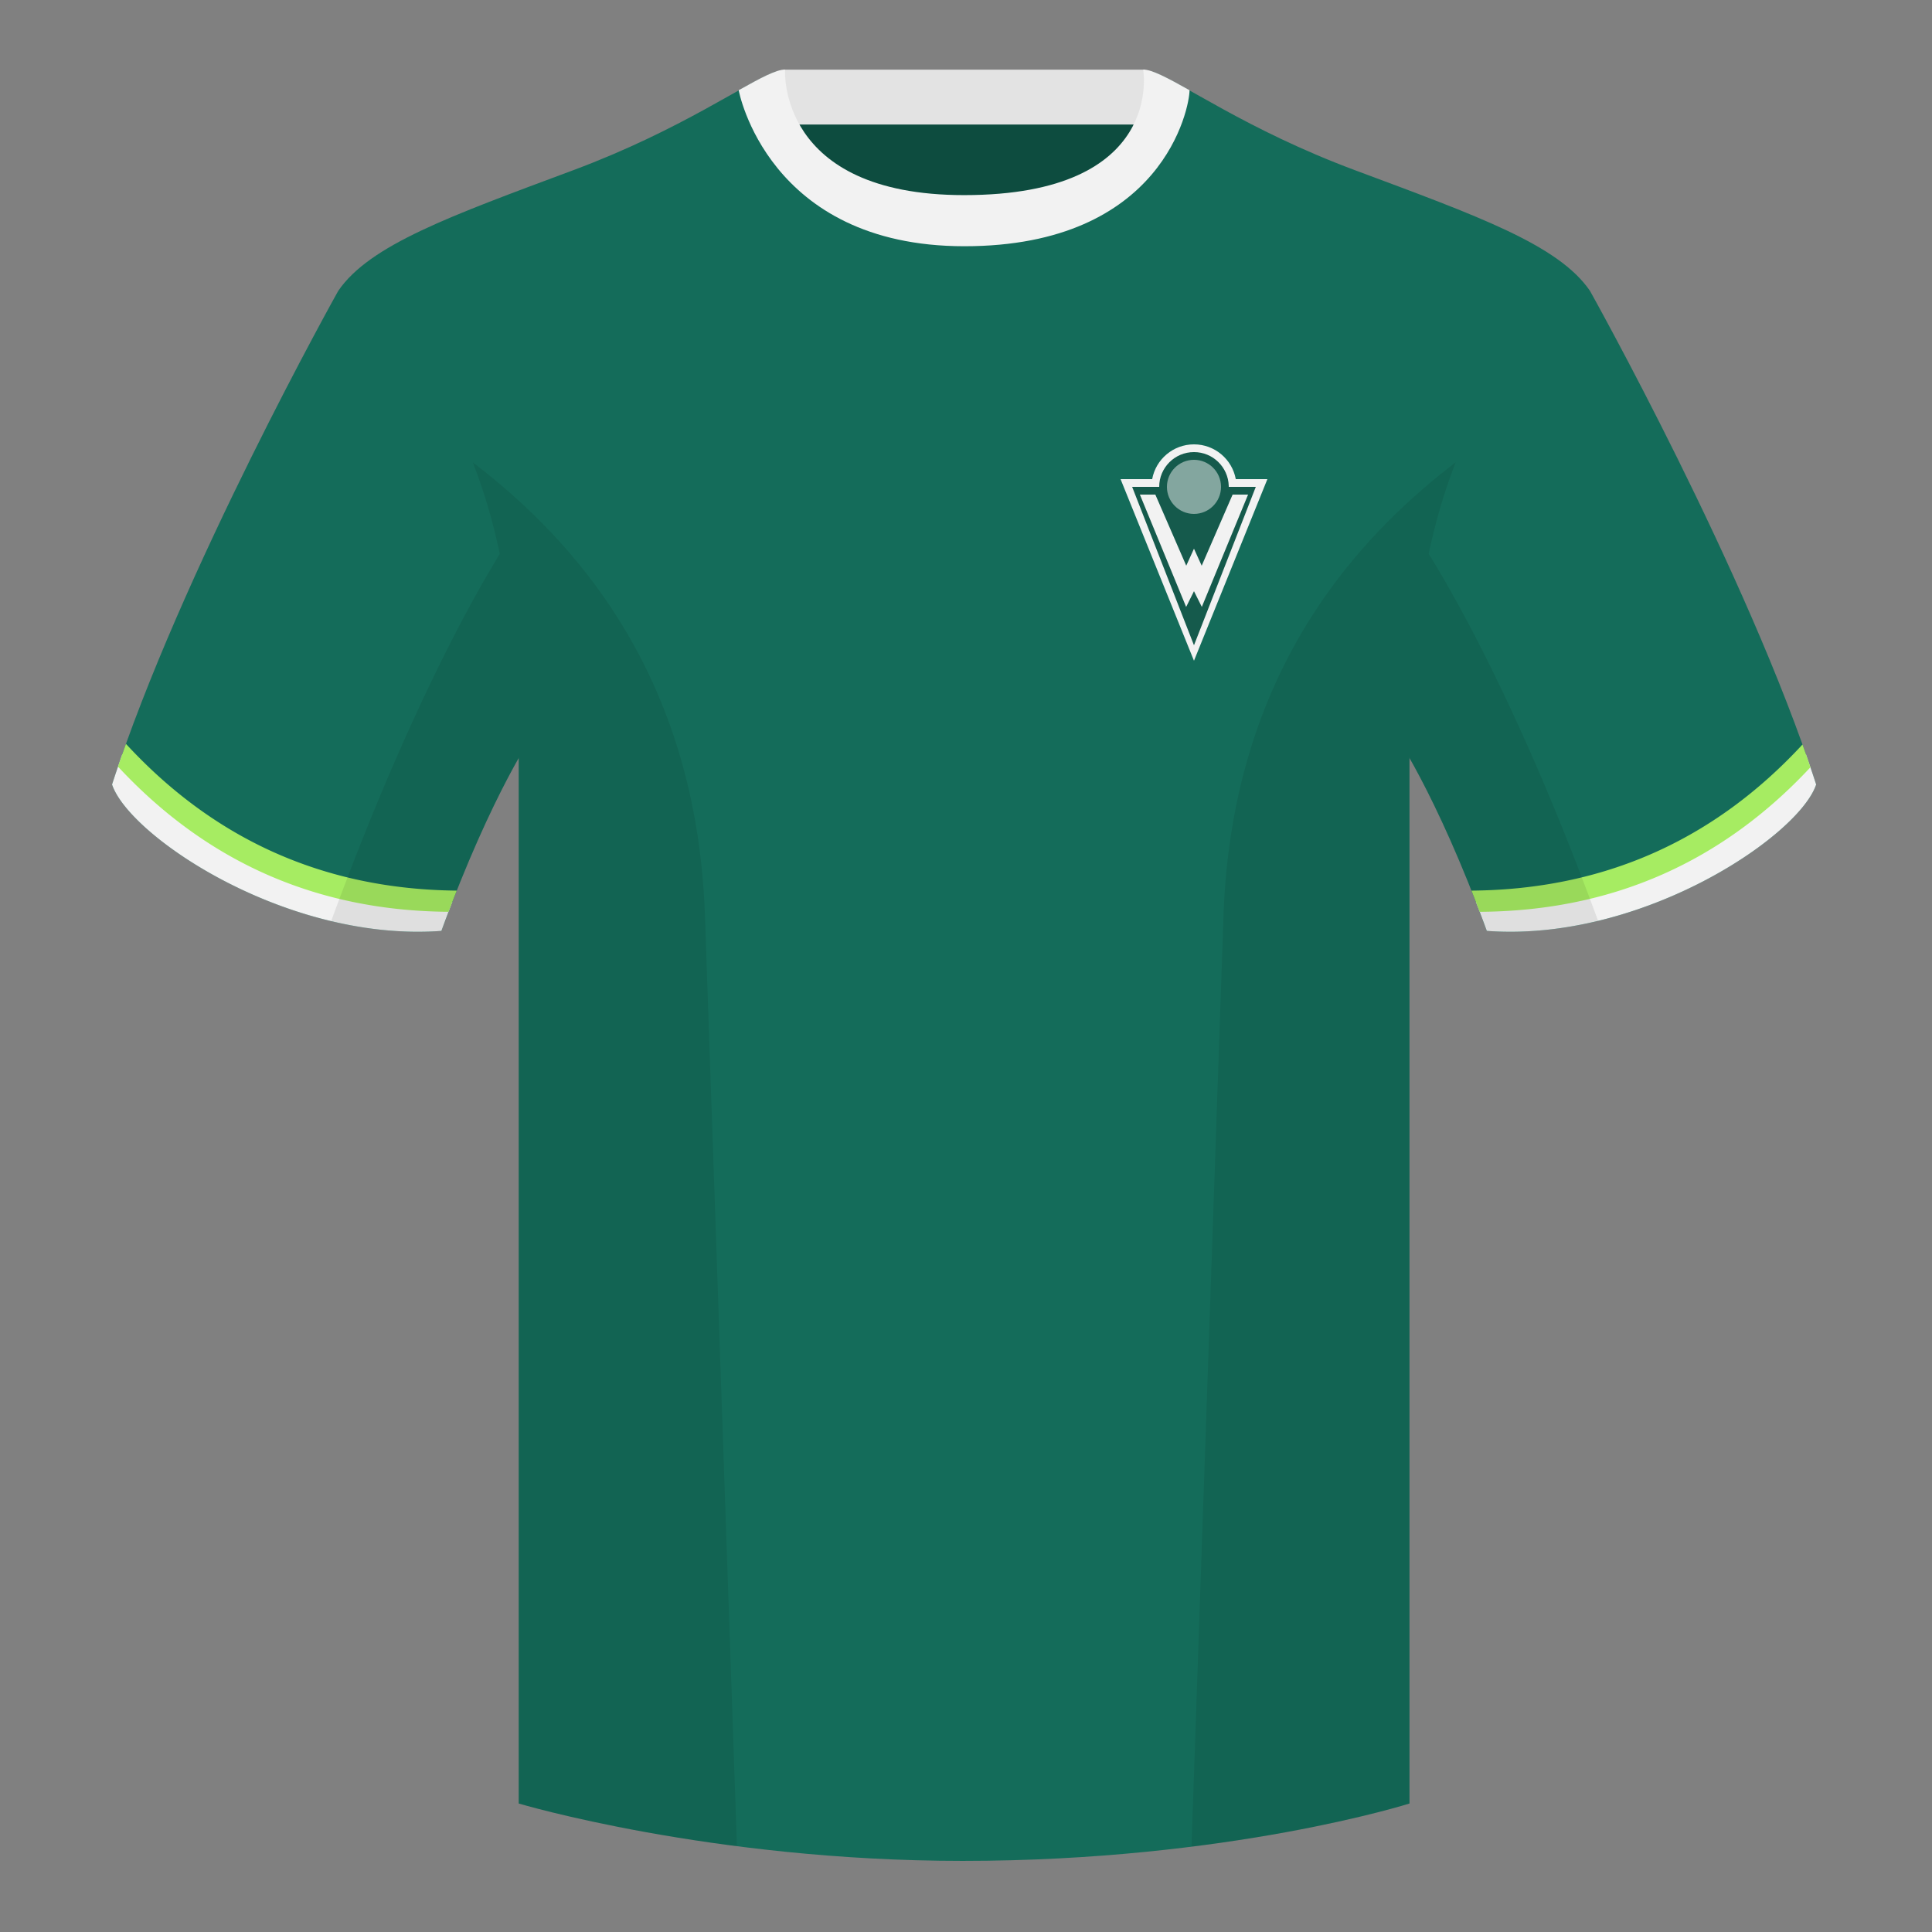
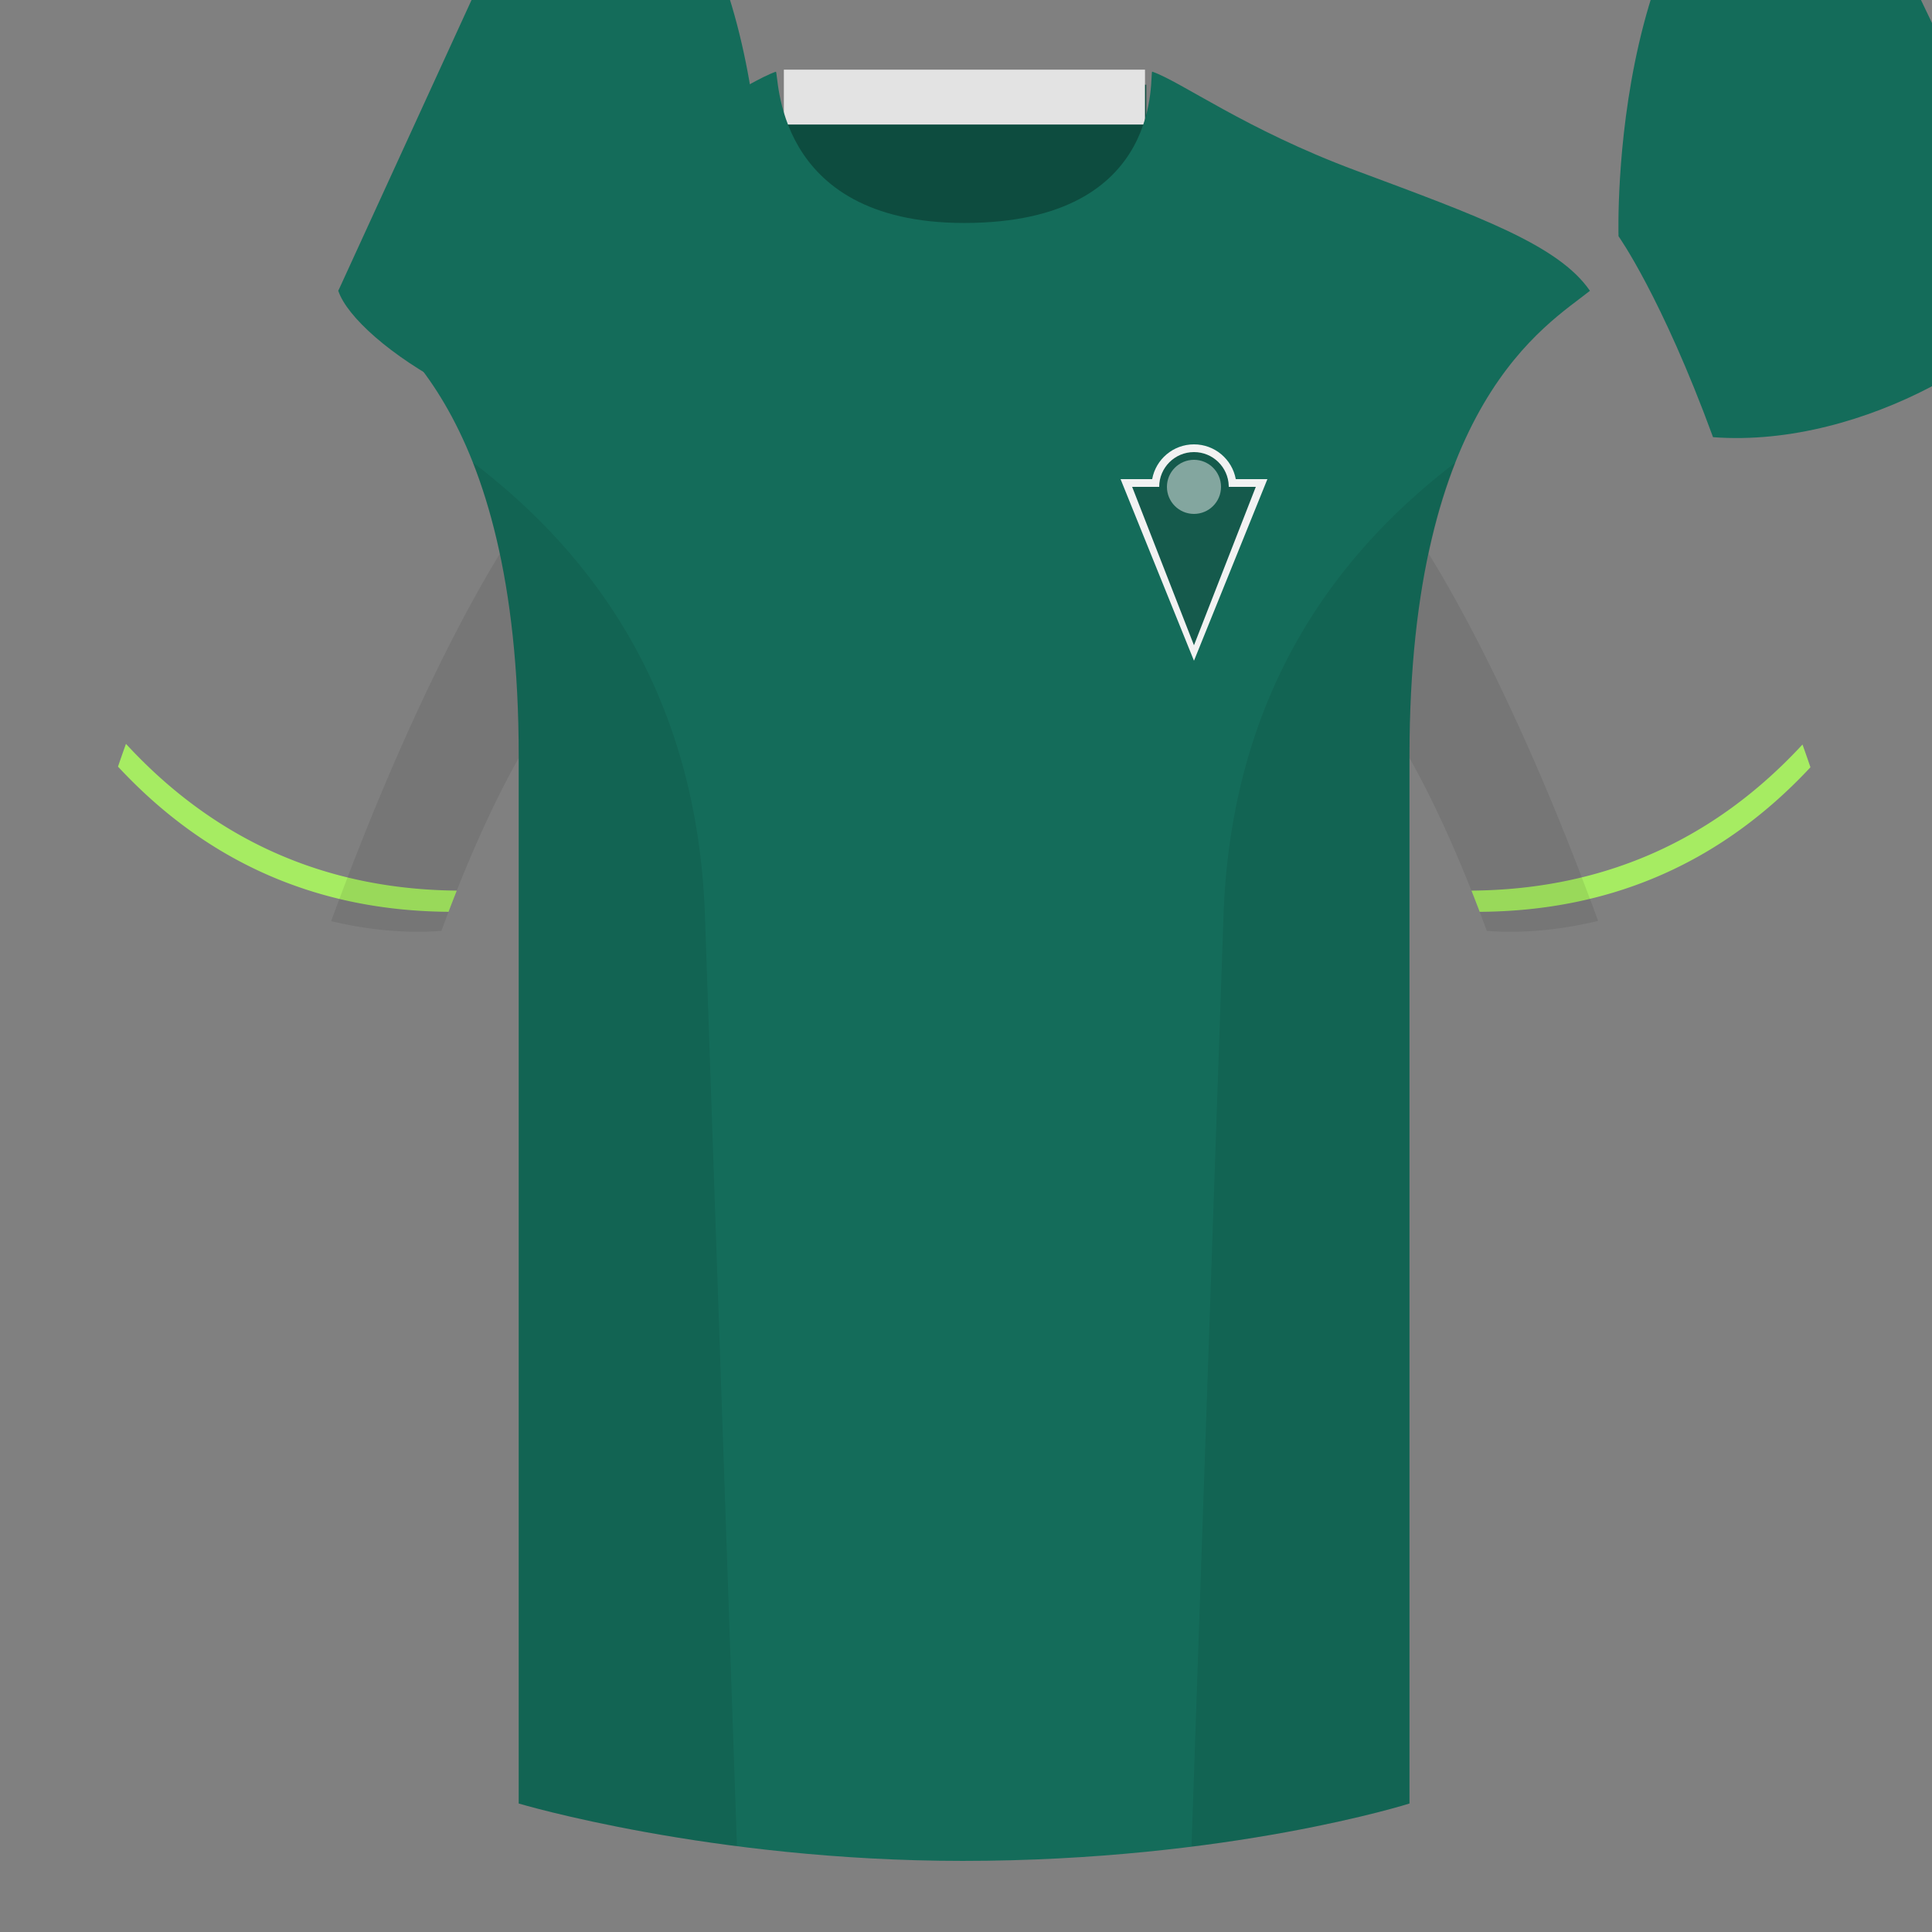
<svg xmlns="http://www.w3.org/2000/svg" width="500" height="500" viewBox="0 0 500 500">
  <rect x="0" y="0" width="500" height="500" fill="#808080" stroke="none" />
  <g fill="none" fill-rule="evenodd">
    <path d="M0 0h500v500H0z" />
    <path fill="#0D4C3F" d="M203.003 109.223h93.643V21.928h-93.643z" />
    <path fill="#E3E3E3" d="M202.864 32.228h93.459v-14.2h-93.459z" />
-     <path d="M87.547 75.258s-40.763 72.8-58.547 127.77c4.445 13.375 45.208 40.86 85.232 37.885 13.34-36.4 24.46-52 24.46-52s2.963-95.085-51.144-113.655m323.925 0s40.763 72.8 58.547 127.77c-4.445 13.375-45.208 40.86-85.232 37.885-13.34-36.4-24.46-52-24.46-52s-2.963-95.085 51.144-113.655" fill="#146C5A" />
+     <path d="M87.547 75.258c4.445 13.375 45.208 40.86 85.232 37.885 13.34-36.4 24.46-52 24.46-52s2.963-95.085-51.144-113.655m323.925 0s40.763 72.8 58.547 127.77c-4.445 13.375-45.208 40.86-85.232 37.885-13.34-36.4-24.46-52-24.46-52s-2.963-95.085 51.144-113.655" fill="#146C5A" />
    <path d="M249.511 57.703c-50.082 0-47.798-39.469-48.743-39.14-7.516 2.619-24.133 14.937-52.438 25.495-31.873 11.885-52.626 19.315-60.782 31.2 11.115 8.915 46.694 28.97 46.694 120.345v271.14s49.658 14.855 114.885 14.855c68.929 0 115.648-14.855 115.648-14.855v-271.14c0-91.375 35.58-111.43 46.699-120.345-8.157-11.885-28.91-19.315-60.782-31.2-28.36-10.577-44.982-22.919-52.478-25.511-.927-.318 4.177 39.156-48.703 39.156z" fill="#146C5A" />
-     <path d="M467.353 195.129c.936 2.667 1.827 5.303 2.667 7.899-4.445 13.375-45.208 40.86-85.232 37.885a426.424 426.424 0 00-2.835-7.52c20.795-1.358 37.993-5.637 51.594-12.837 13.428-7.109 24.697-15.585 33.806-25.428zm-435.698.036c9.103 9.828 20.361 18.291 33.772 25.392 13.611 7.206 30.824 11.486 51.639 12.84a426.42 426.42 0 00-2.834 7.517c-40.025 2.975-80.787-24.51-85.232-37.885.836-2.585 1.723-5.209 2.655-7.864z" fill="#F2F2F2" />
    <path d="M468.542 198.572l-.129.136c-11.318 12.102-23.949 21.258-37.892 27.465-14.449 6.433-30.308 9.701-47.576 9.804a408.327 408.327 0 00-2.131-5.485c17.149-.138 32.904-3.405 47.267-9.8 14.153-6.301 26.954-15.64 38.403-28.015a374.006 374.006 0 012.059 5.895zM71.155 220.691c14.303 6.368 29.987 9.635 47.052 9.8l-.846 2.148a413.642 413.642 0 00-1.284 3.334c-17.186-.126-32.973-3.393-47.362-9.8-14.06-6.26-26.786-15.517-38.177-27.772a363.365 363.365 0 012.06-5.89c11.489 12.457 24.341 21.851 38.558 28.181z" fill="#A6EC62" />
-     <path d="M307.852 23.345c-5.772-3.24-9.728-5.345-12.008-5.345 0 0 5.882 32.495-46.335 32.495-48.52 0-46.335-32.495-46.335-32.495-2.28 0-6.236 2.105-12.003 5.345 0 0 7.368 40.38 58.403 40.38 51.478 0 58.278-35.895 58.278-40.38z" fill="#F2F2F2" />
    <path d="M413.584 238.323c-9.288 2.238-19.065 3.316-28.798 2.593-8.198-22.369-15.557-36.883-20.013-44.748v270.577s-21.102 6.71-55.866 11.11c-.182-.02-.363-.04-.544-.06 1.881-54.795 5.722-166.47 8.276-240.705 2.055-59.755 31.085-95.29 60.099-117.44-2.675 6.781-5.071 14.606-6.999 23.667 7.354 11.851 24.436 42.069 43.831 94.964.005.014.01.028.014.041zM190.717 477.795c-34.248-4.401-56.476-11.051-56.476-11.051V196.172c-4.456 7.867-11.814 22.379-20.01 44.743-9.633.716-19.309-.332-28.511-2.524a1.113 1.113 0 01.02-.097c19.377-52.847 36.305-83.066 43.61-94.944-1.929-9.075-4.328-16.912-7.006-23.701 29.014 22.15 58.044 57.685 60.099 117.44 2.554 74.235 6.396 185.91 8.276 240.705h-.002z" fill-opacity=".08" fill="#000" />
    <g transform="translate(290 115)">
      <path d="M19 0c5.392 0 9.879 3.88 10.819 9.001L38 9 19 56 0 9l8.181.001C9.121 3.88 13.608 0 19 0z" fill="#F2F2F2" />
      <path d="M19 2c4.882 0 8.856 3.887 8.996 8.735L28 11h7L19 52 3 11h7c0-4.971 4.029-9 9-9z" fill="#155A4C" />
      <circle fill="#F2F2F2" opacity=".5" cx="19" cy="11" r="7" />
-       <path fill="#F2F2F2" d="M19 38l-2.028 4.075L5 13h4l7.999 18.397L19 27l1.997 4.407L29 13h4L21.032 42.064z" />
    </g>
  </g>
</svg>